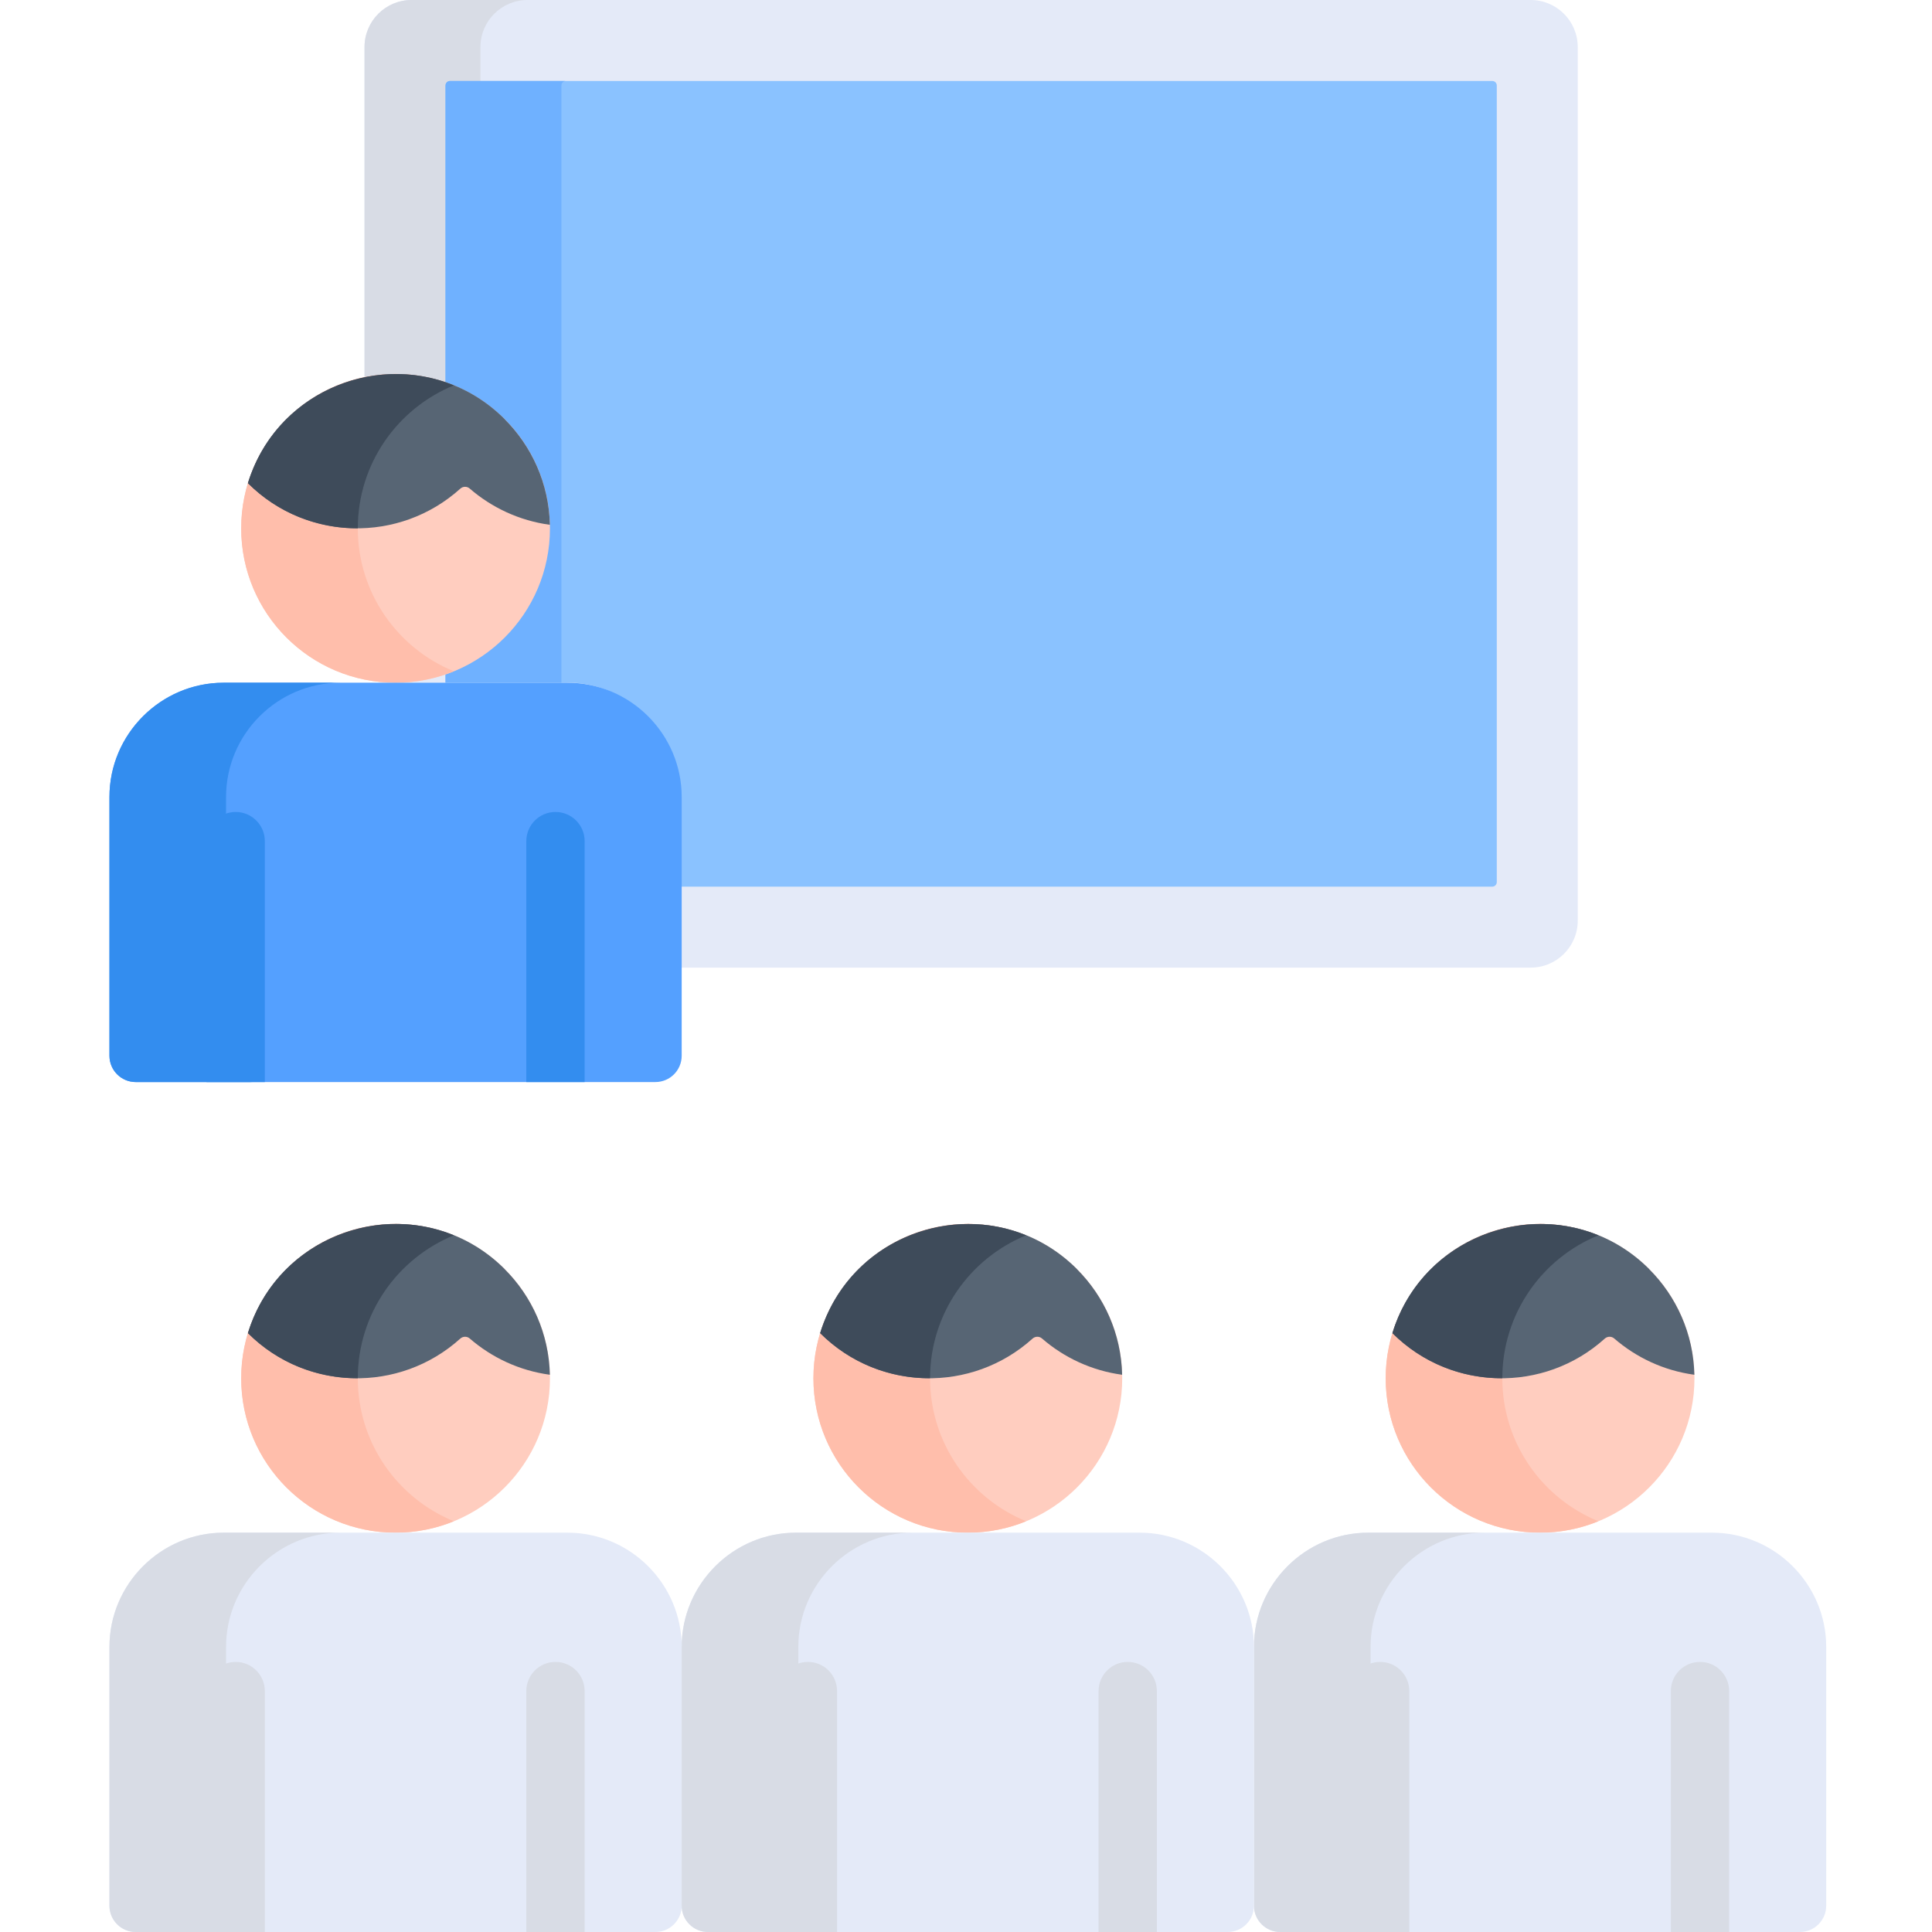
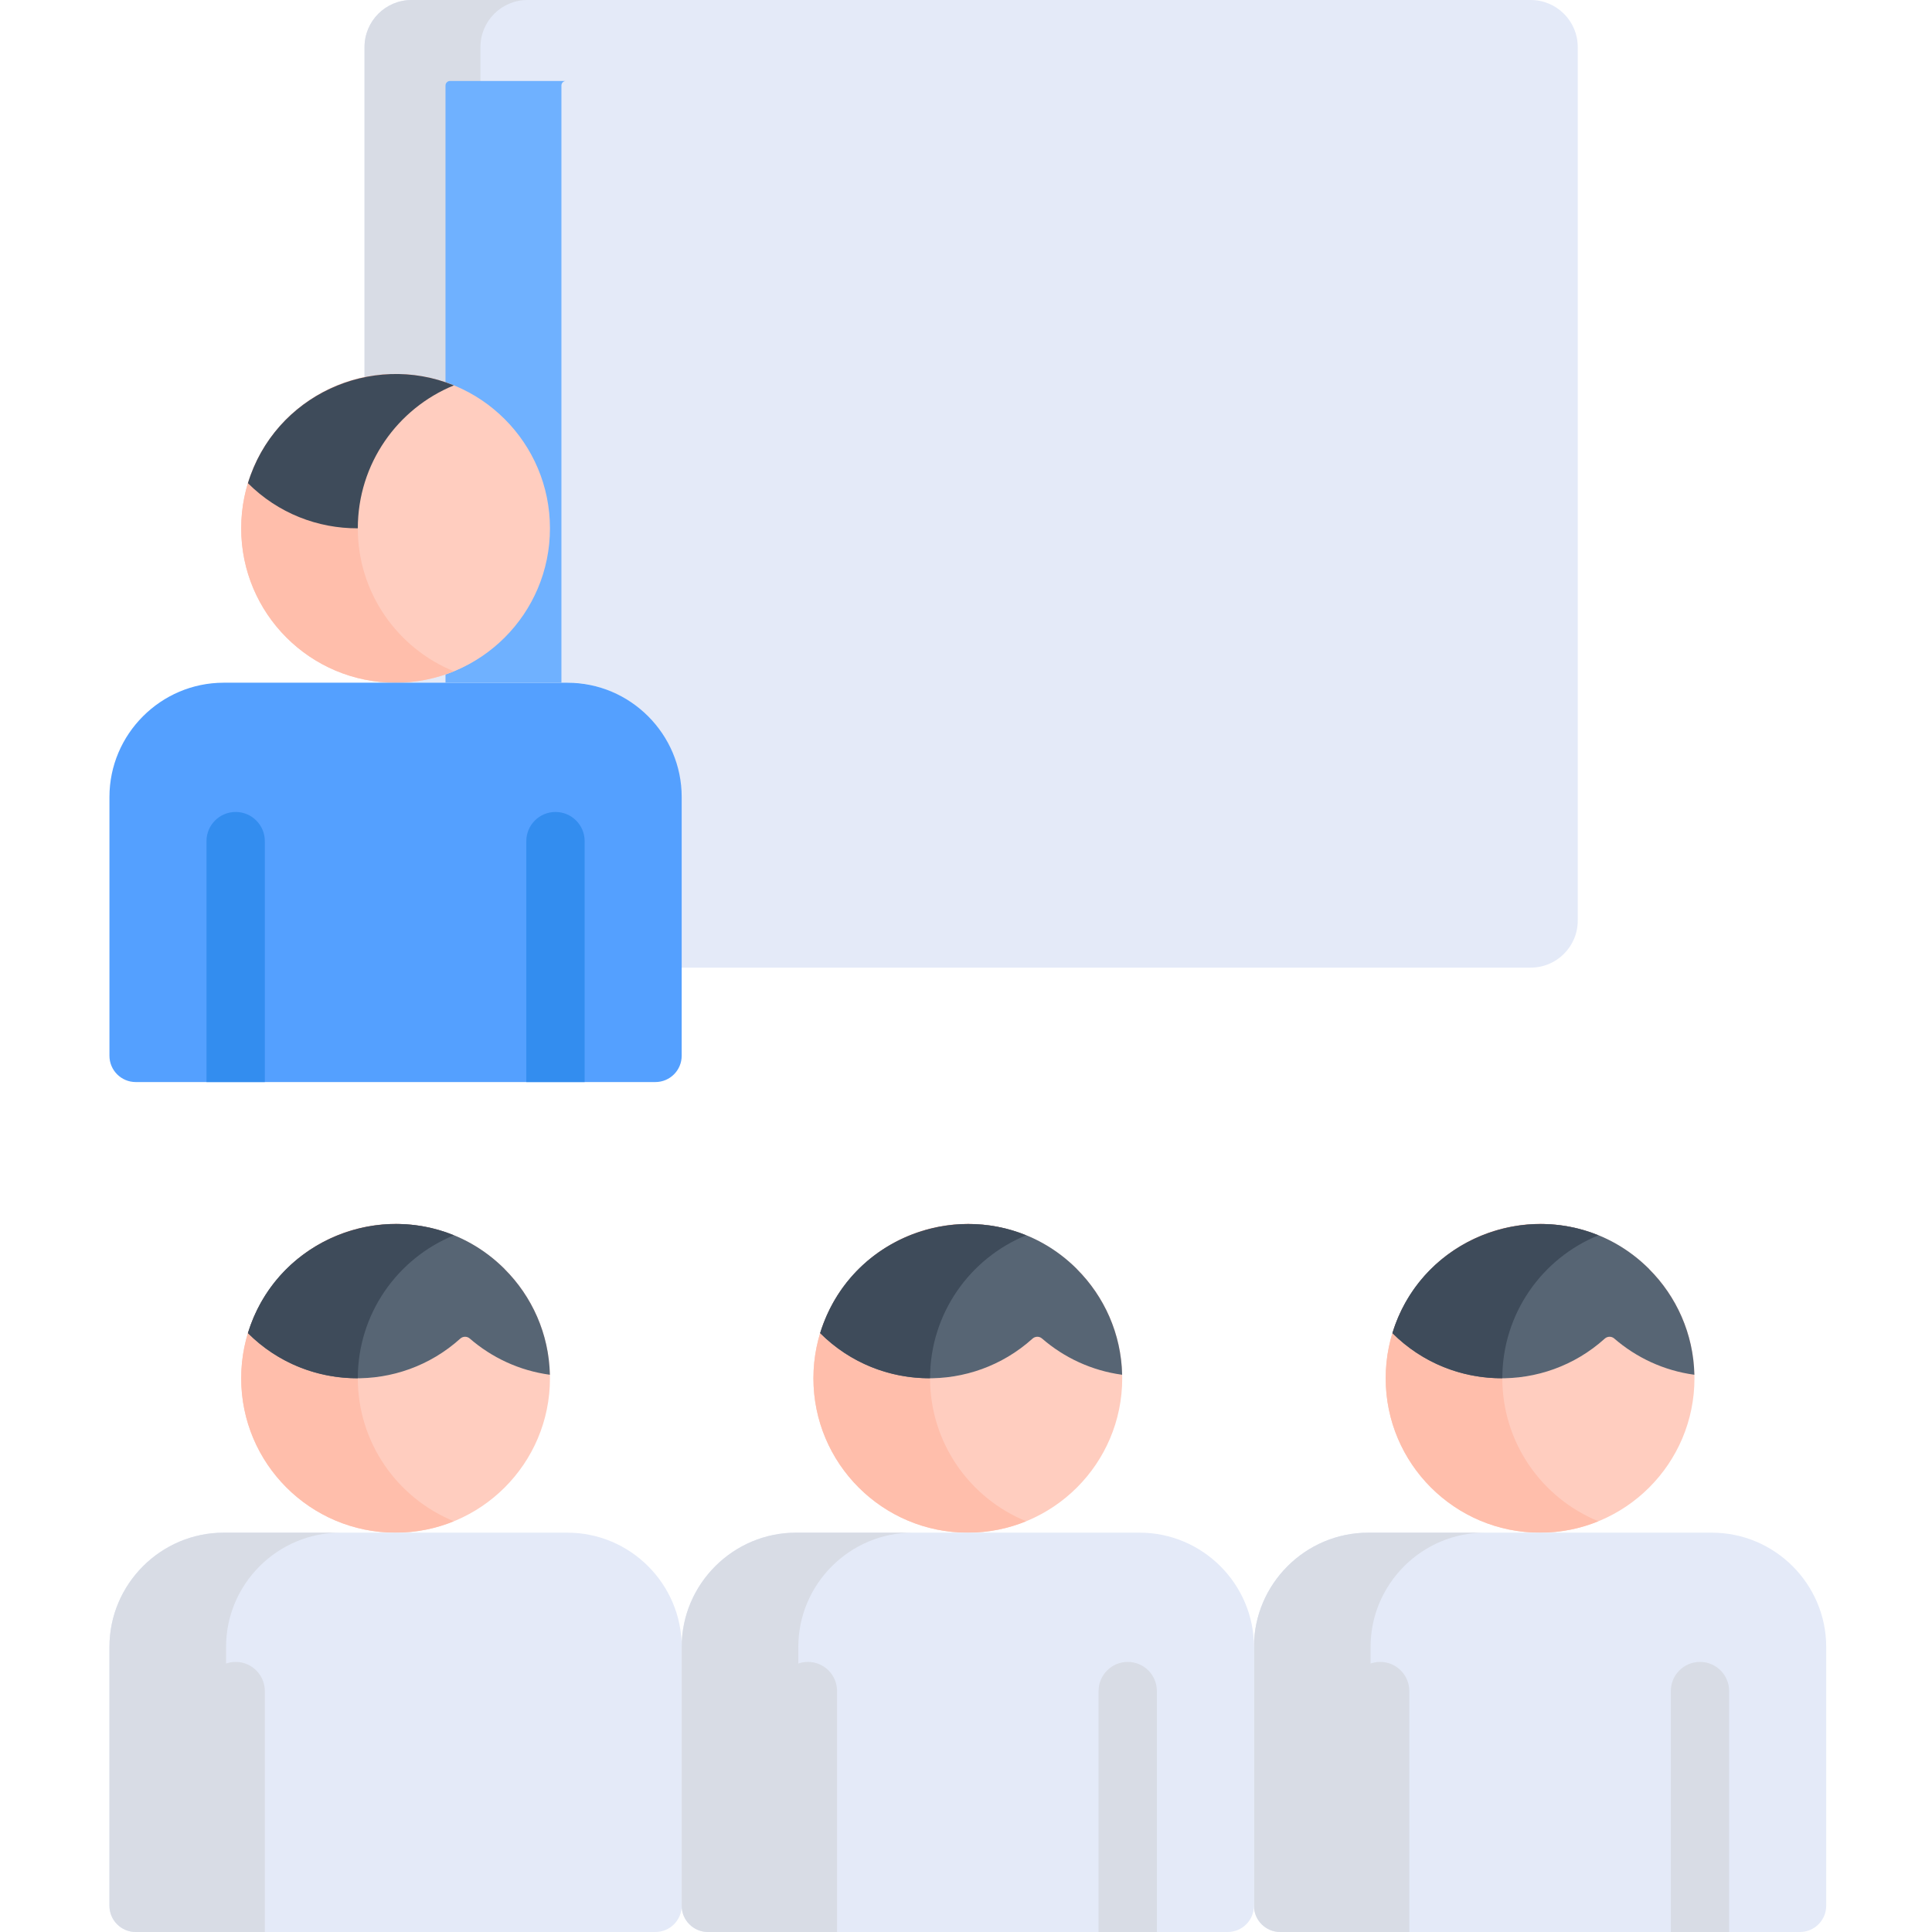
<svg xmlns="http://www.w3.org/2000/svg" width="100" height="100" viewBox="0 0 100 100" fill="none">
  <g clip-path="url(#clip0_3582_2391)">
    <path d="M79.228 0H21.303C19.958 0 18.868 1.09 18.868 2.436V19.912C19.387 19.806 19.924 19.75 20.474 19.75C24.912 19.75 28.063 22.958 28.063 27.339C28.063 31.752 24.889 35.329 20.476 35.33H29.371C32.623 35.33 34.882 37.992 34.882 41.243V50.084H79.228C80.573 50.084 81.664 48.994 81.664 47.649V2.436C81.664 1.09 80.573 0 79.228 0Z" fill="#E4EAF8" />
    <path d="M24.868 2.436C24.868 1.09 25.958 0 27.303 0H21.302C19.958 0 18.868 1.09 18.868 2.436V19.912C19.387 19.806 19.924 19.75 20.474 19.75C22.158 19.75 23.657 20.214 24.868 21.026V2.436Z" fill="#D8DCE5" />
-     <path d="M77.238 4.191H23.294C23.164 4.191 23.059 4.296 23.059 4.426V20.18C26.252 21.276 28.063 23.877 28.063 27.34C28.063 30.848 26.203 33.826 23.059 34.9V35.331H29.371C32.623 35.331 34.882 37.992 34.882 41.243V45.893H77.238C77.368 45.893 77.473 45.788 77.473 45.658V4.426C77.473 4.296 77.368 4.191 77.238 4.191Z" fill="#8AC2FF" />
    <path d="M29.059 4.426C29.059 4.296 29.164 4.191 29.294 4.191H23.294C23.164 4.191 23.059 4.296 23.059 4.426V20.18C26.252 21.276 28.063 23.877 28.063 27.34C28.063 30.848 26.203 33.826 23.059 34.9V35.331H29.059V4.426Z" fill="#6FB1FF" />
    <path d="M87.705 71.34C87.705 75.752 84.128 79.331 79.714 79.331C75.301 79.331 71.723 75.752 71.723 71.34C71.723 66.926 75.301 63.349 79.714 63.349C84.128 63.349 87.705 66.926 87.705 71.34Z" fill="#FFCDBF" />
    <path d="M77.76 71.34C77.76 67.995 79.816 65.132 82.732 63.94C81.801 63.56 80.782 63.349 79.714 63.349C75.301 63.349 71.723 66.926 71.723 71.34C71.723 75.753 75.301 79.331 79.714 79.331C80.782 79.331 81.801 79.119 82.732 78.739C79.816 77.548 77.76 74.684 77.76 71.34Z" fill="#FFBEAB" />
    <path d="M85.359 65.689L85.361 65.686C81.111 61.439 73.824 63.263 72.071 69.002C75.088 72.016 79.92 72.122 83.064 69.285C83.201 69.162 83.411 69.158 83.55 69.278C84.695 70.271 86.125 70.944 87.7 71.157C87.652 69.022 86.766 67.095 85.359 65.689Z" fill="#576574" />
    <path d="M72.071 69.002C73.64 70.57 75.701 71.349 77.76 71.337C77.76 67.993 79.816 65.131 82.732 63.94C78.466 62.198 73.457 64.465 72.071 69.002Z" fill="#3E4B5A" />
    <path d="M88.61 79.331H70.817C67.565 79.331 64.904 81.992 64.904 85.243V98.638C64.904 99.391 65.514 100 66.266 100H93.162C93.914 100 94.524 99.391 94.524 98.638V85.243C94.524 81.991 91.863 79.331 88.61 79.331Z" fill="#E4EAF8" />
    <path d="M70.941 98.638V85.243C70.941 81.992 73.602 79.331 76.853 79.331H70.817C67.565 79.331 64.904 81.992 64.904 85.243V98.638C64.904 99.391 65.514 100 66.266 100H72.302C71.55 100 70.941 99.391 70.941 98.638Z" fill="#D8DCE5" />
    <path d="M72.946 100V87.529C72.946 86.696 72.271 86.02 71.437 86.02C70.604 86.02 69.928 86.696 69.928 87.529V100H72.946Z" fill="#D8DCE5" />
    <path d="M89.5 87.529C89.5 86.696 88.825 86.02 87.991 86.02C87.158 86.02 86.482 86.696 86.482 87.529V100H89.5V87.529Z" fill="#D8DCE5" />
    <path d="M58.086 71.34C58.086 75.752 54.508 79.331 50.094 79.331C45.681 79.331 42.103 75.752 42.103 71.34C42.103 66.926 45.681 63.349 50.094 63.349C54.508 63.349 58.086 66.926 58.086 71.34Z" fill="#FFCDBF" />
    <path d="M48.14 71.34C48.14 67.995 50.196 65.132 53.113 63.94C52.181 63.56 51.163 63.349 50.094 63.349C45.681 63.349 42.103 66.926 42.103 71.34C42.103 75.753 45.681 79.331 50.094 79.331C51.163 79.331 52.181 79.119 53.113 78.739C50.196 77.548 48.14 74.684 48.14 71.34Z" fill="#FFBEAB" />
    <path d="M55.74 65.689L55.742 65.686C51.492 61.439 44.205 63.263 42.452 69.002C45.469 72.016 50.301 72.122 53.445 69.285C53.582 69.162 53.792 69.158 53.931 69.278C55.076 70.271 56.505 70.944 58.081 71.157C58.033 69.022 57.147 67.095 55.74 65.689Z" fill="#576574" />
    <path d="M42.787 68.105C42.558 68.627 42.451 69.002 42.451 69.002C44.02 70.57 46.081 71.349 48.14 71.337C48.14 67.993 50.197 65.131 53.112 63.94C49.228 62.354 44.575 64.07 42.787 68.105Z" fill="#3E4B5A" />
    <path d="M58.991 79.331H41.198C37.945 79.331 35.284 81.992 35.284 85.243V98.638C35.284 99.391 35.895 100 36.647 100H63.543C64.294 100 64.905 99.391 64.905 98.638V85.243C64.905 81.991 62.243 79.331 58.991 79.331Z" fill="#E4EAF8" />
    <path d="M41.321 98.638V85.243C41.321 81.992 43.983 79.331 47.234 79.331H41.198C37.945 79.331 35.284 81.992 35.284 85.243V98.638C35.284 99.391 35.895 100 36.647 100H42.683C41.931 100 41.321 99.391 41.321 98.638Z" fill="#D8DCE5" />
-     <path d="M43.326 100V87.529C43.326 86.696 42.651 86.02 41.817 86.02C40.984 86.02 40.308 86.696 40.308 87.529V100H43.326Z" fill="#D8DCE5" />
+     <path d="M43.326 100V87.529C43.326 86.696 42.651 86.02 41.817 86.02C40.984 86.02 40.308 86.696 40.308 87.529V100H43.326" fill="#D8DCE5" />
    <path d="M59.88 87.529C59.88 86.696 59.205 86.02 58.371 86.02C57.538 86.02 56.862 86.696 56.862 87.529V100H59.88V87.529Z" fill="#D8DCE5" />
    <path d="M28.466 71.34C28.466 75.752 24.888 79.331 20.475 79.331C16.061 79.331 12.484 75.752 12.484 71.34C12.484 66.926 16.061 63.349 20.475 63.349C24.888 63.349 28.466 66.926 28.466 71.34Z" fill="#FFCDBF" />
    <path d="M18.52 71.34C18.52 67.995 20.576 65.132 23.493 63.94C22.562 63.56 21.543 63.349 20.475 63.349C16.061 63.349 12.484 66.926 12.484 71.34C12.484 75.753 16.061 79.331 20.475 79.331C21.543 79.331 22.562 79.119 23.493 78.739C20.576 77.548 18.52 74.684 18.52 71.34Z" fill="#FFBEAB" />
    <path d="M26.12 65.689L26.121 65.686C21.872 61.439 14.585 63.263 12.832 69.002C15.848 72.016 20.681 72.122 23.825 69.285C23.962 69.162 24.171 69.158 24.311 69.278C25.455 70.271 26.885 70.944 28.461 71.157C28.413 69.022 27.527 67.095 26.12 65.689Z" fill="#576574" />
    <path d="M12.832 69.002C14.401 70.57 16.462 71.349 18.52 71.337C18.521 67.993 20.577 65.131 23.493 63.94C19.205 62.189 14.214 64.475 12.832 69.002Z" fill="#3E4B5A" />
    <path d="M29.371 79.331H11.578C8.326 79.331 5.665 81.992 5.665 85.243V98.638C5.665 99.391 6.274 100 7.027 100H33.922C34.675 100 35.284 99.391 35.284 98.638V85.243C35.284 81.991 32.624 79.331 29.371 79.331Z" fill="#E4EAF8" />
    <path d="M11.701 98.638V85.243C11.701 81.992 14.362 79.331 17.614 79.331H11.578C8.326 79.331 5.665 81.992 5.665 85.243V98.638C5.665 99.391 6.274 100 7.027 100H13.063C12.311 100 11.701 99.391 11.701 98.638Z" fill="#D8DCE5" />
    <path d="M13.707 100V87.529C13.707 86.696 13.031 86.02 12.198 86.02C11.364 86.02 10.688 86.696 10.688 87.529V100H13.707Z" fill="#D8DCE5" />
-     <path d="M30.261 87.529C30.261 86.696 29.585 86.02 28.751 86.02C27.918 86.02 27.242 86.696 27.242 87.529V100H30.261V87.529Z" fill="#D8DCE5" />
    <path d="M28.466 27.346C28.466 31.759 24.888 35.337 20.475 35.337C16.061 35.337 12.484 31.759 12.484 27.346C12.484 22.933 16.061 19.355 20.475 19.355C24.888 19.355 28.466 22.933 28.466 27.346Z" fill="#FFCDBF" />
    <path d="M18.52 27.346C18.52 24.002 20.576 21.138 23.493 19.947C22.562 19.567 21.543 19.355 20.475 19.355C16.061 19.355 12.484 22.933 12.484 27.346C12.484 31.76 16.061 35.337 20.475 35.337C21.543 35.337 22.562 35.126 23.493 34.746C20.576 33.554 18.52 30.691 18.52 27.346Z" fill="#FFBEAB" />
-     <path d="M26.12 21.696L26.121 21.692C21.872 17.446 14.585 19.27 12.832 25.009C15.848 28.022 20.681 28.128 23.825 25.293C23.962 25.168 24.171 25.164 24.311 25.286C25.455 26.277 26.885 26.95 28.461 27.164C28.413 25.029 27.527 23.102 26.12 21.696Z" fill="#576574" />
    <path d="M12.832 25.009C14.401 26.576 16.462 27.355 18.52 27.345C18.521 24 20.577 21.137 23.493 19.947C19.221 18.203 14.22 20.465 12.832 25.009Z" fill="#3E4B5A" />
    <path d="M29.371 35.337H11.578C8.326 35.337 5.665 37.998 5.665 41.25V54.645C5.665 55.397 6.274 56.007 7.027 56.007H33.922C34.675 56.007 35.284 55.397 35.284 54.645V41.25C35.284 37.998 32.623 35.337 29.371 35.337Z" fill="#54A0FF" />
-     <path d="M11.701 54.645V41.25C11.701 37.998 14.362 35.337 17.614 35.337H11.578C8.326 35.337 5.665 37.998 5.665 41.25V54.645C5.665 55.397 6.274 56.007 7.027 56.007H13.063C12.311 56.007 11.701 55.397 11.701 54.645Z" fill="#338DEF" />
    <path d="M13.707 56.007V43.536C13.707 42.703 13.031 42.027 12.198 42.027C11.364 42.027 10.688 42.703 10.688 43.536V56.007H13.707Z" fill="#338DEF" />
    <path d="M30.261 43.536C30.261 42.703 29.585 42.027 28.751 42.027C27.918 42.027 27.242 42.703 27.242 43.536V56.007H30.261V43.536Z" fill="#338DEF" />
  </g>
  <defs>
    <clipPath id="clip0_3582_2391">
      <rect width="100" height="100" fill="white" />
    </clipPath>
  </defs>
</svg>